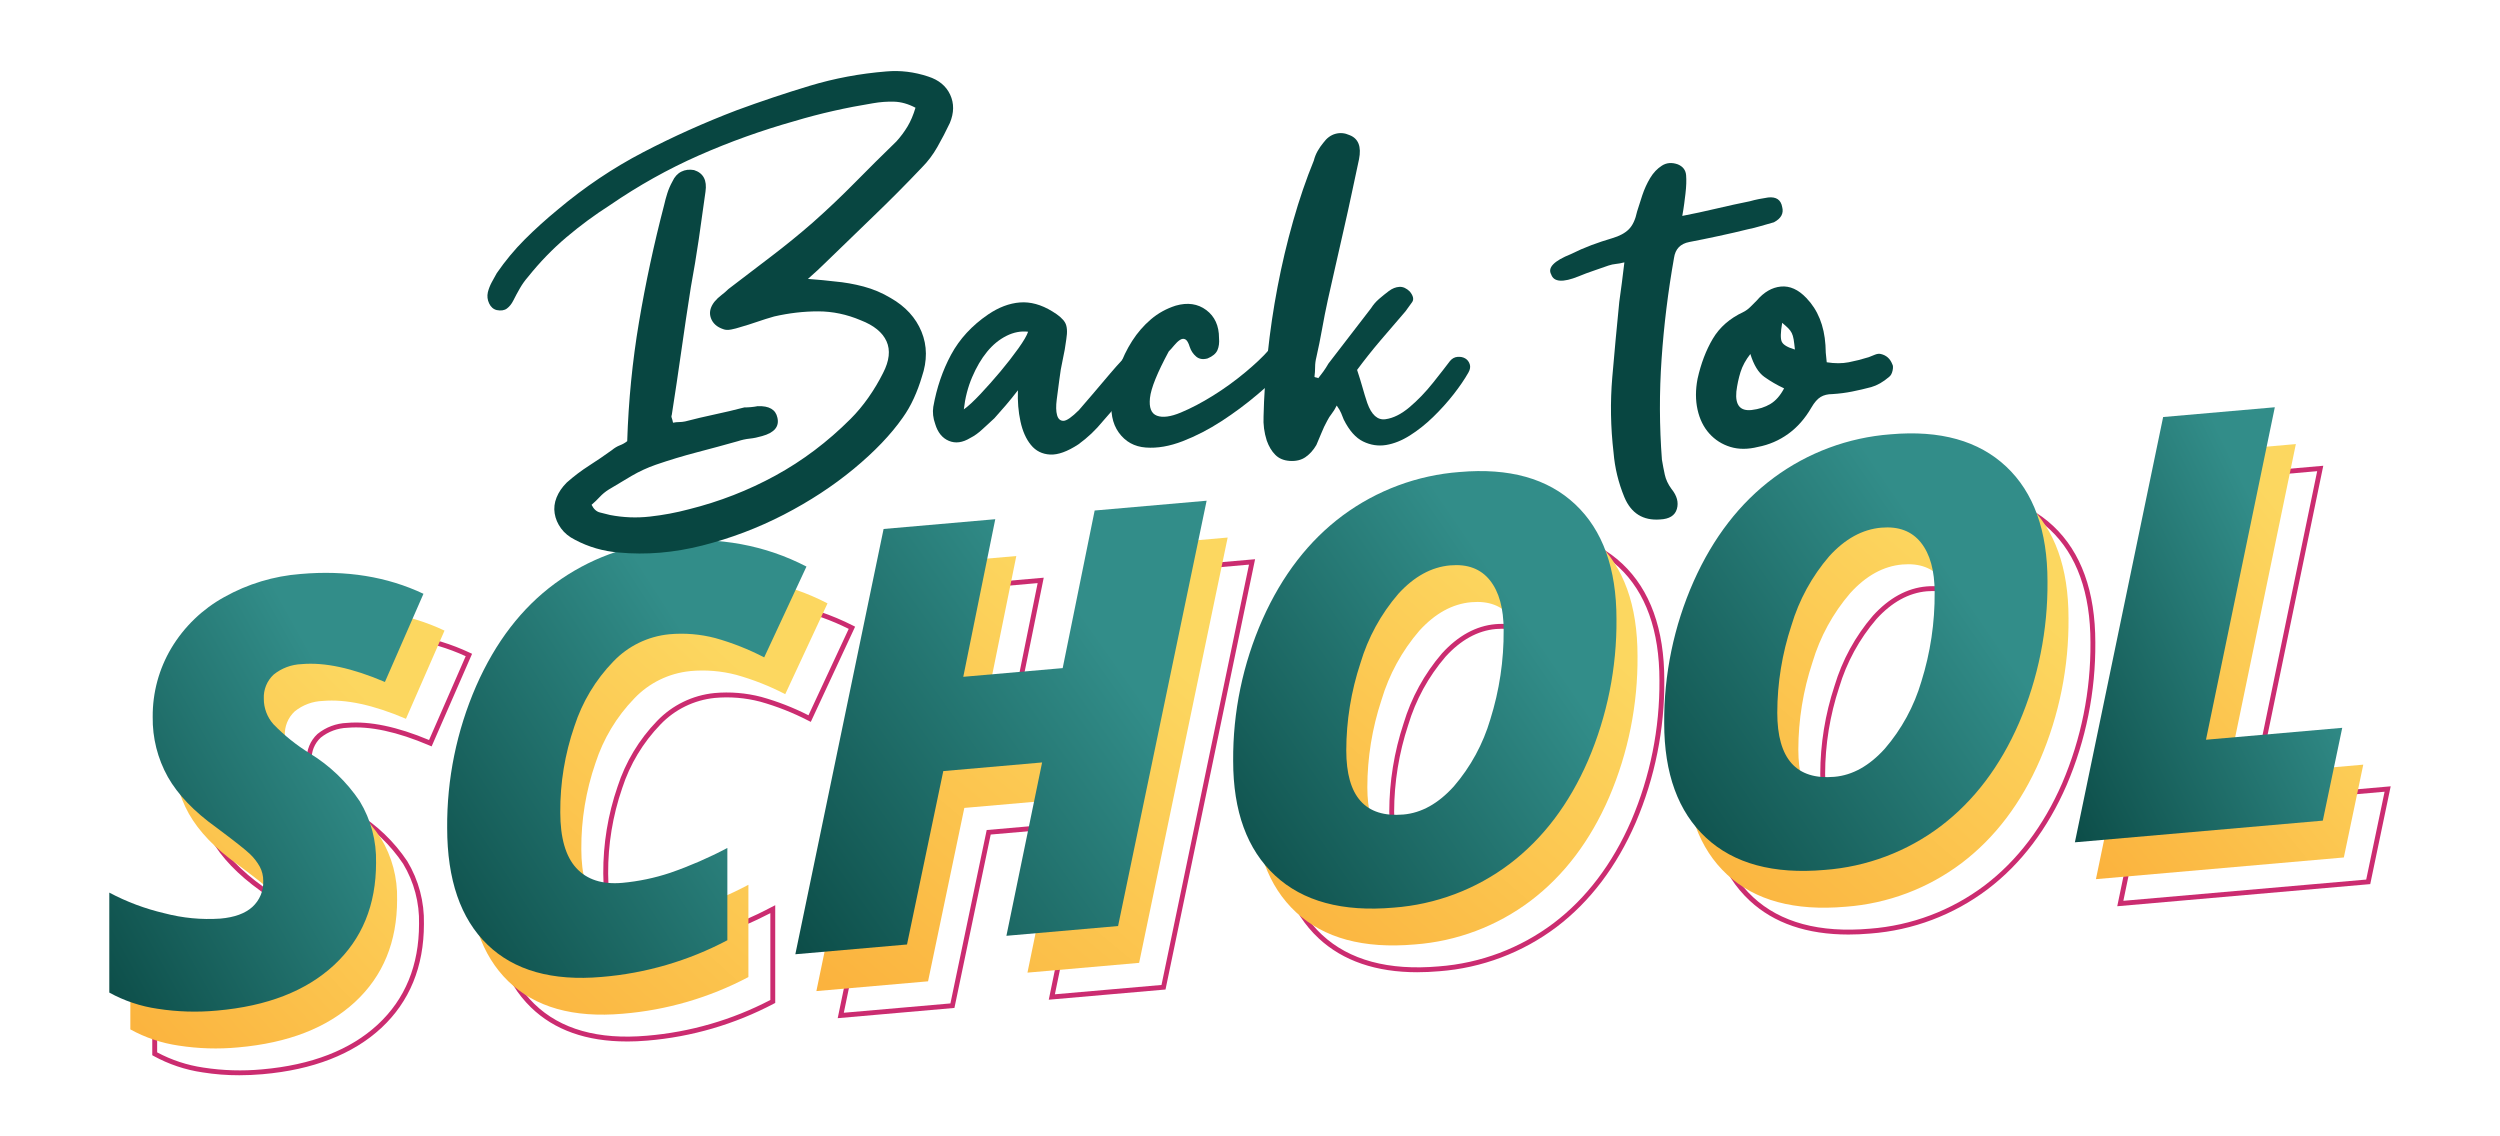
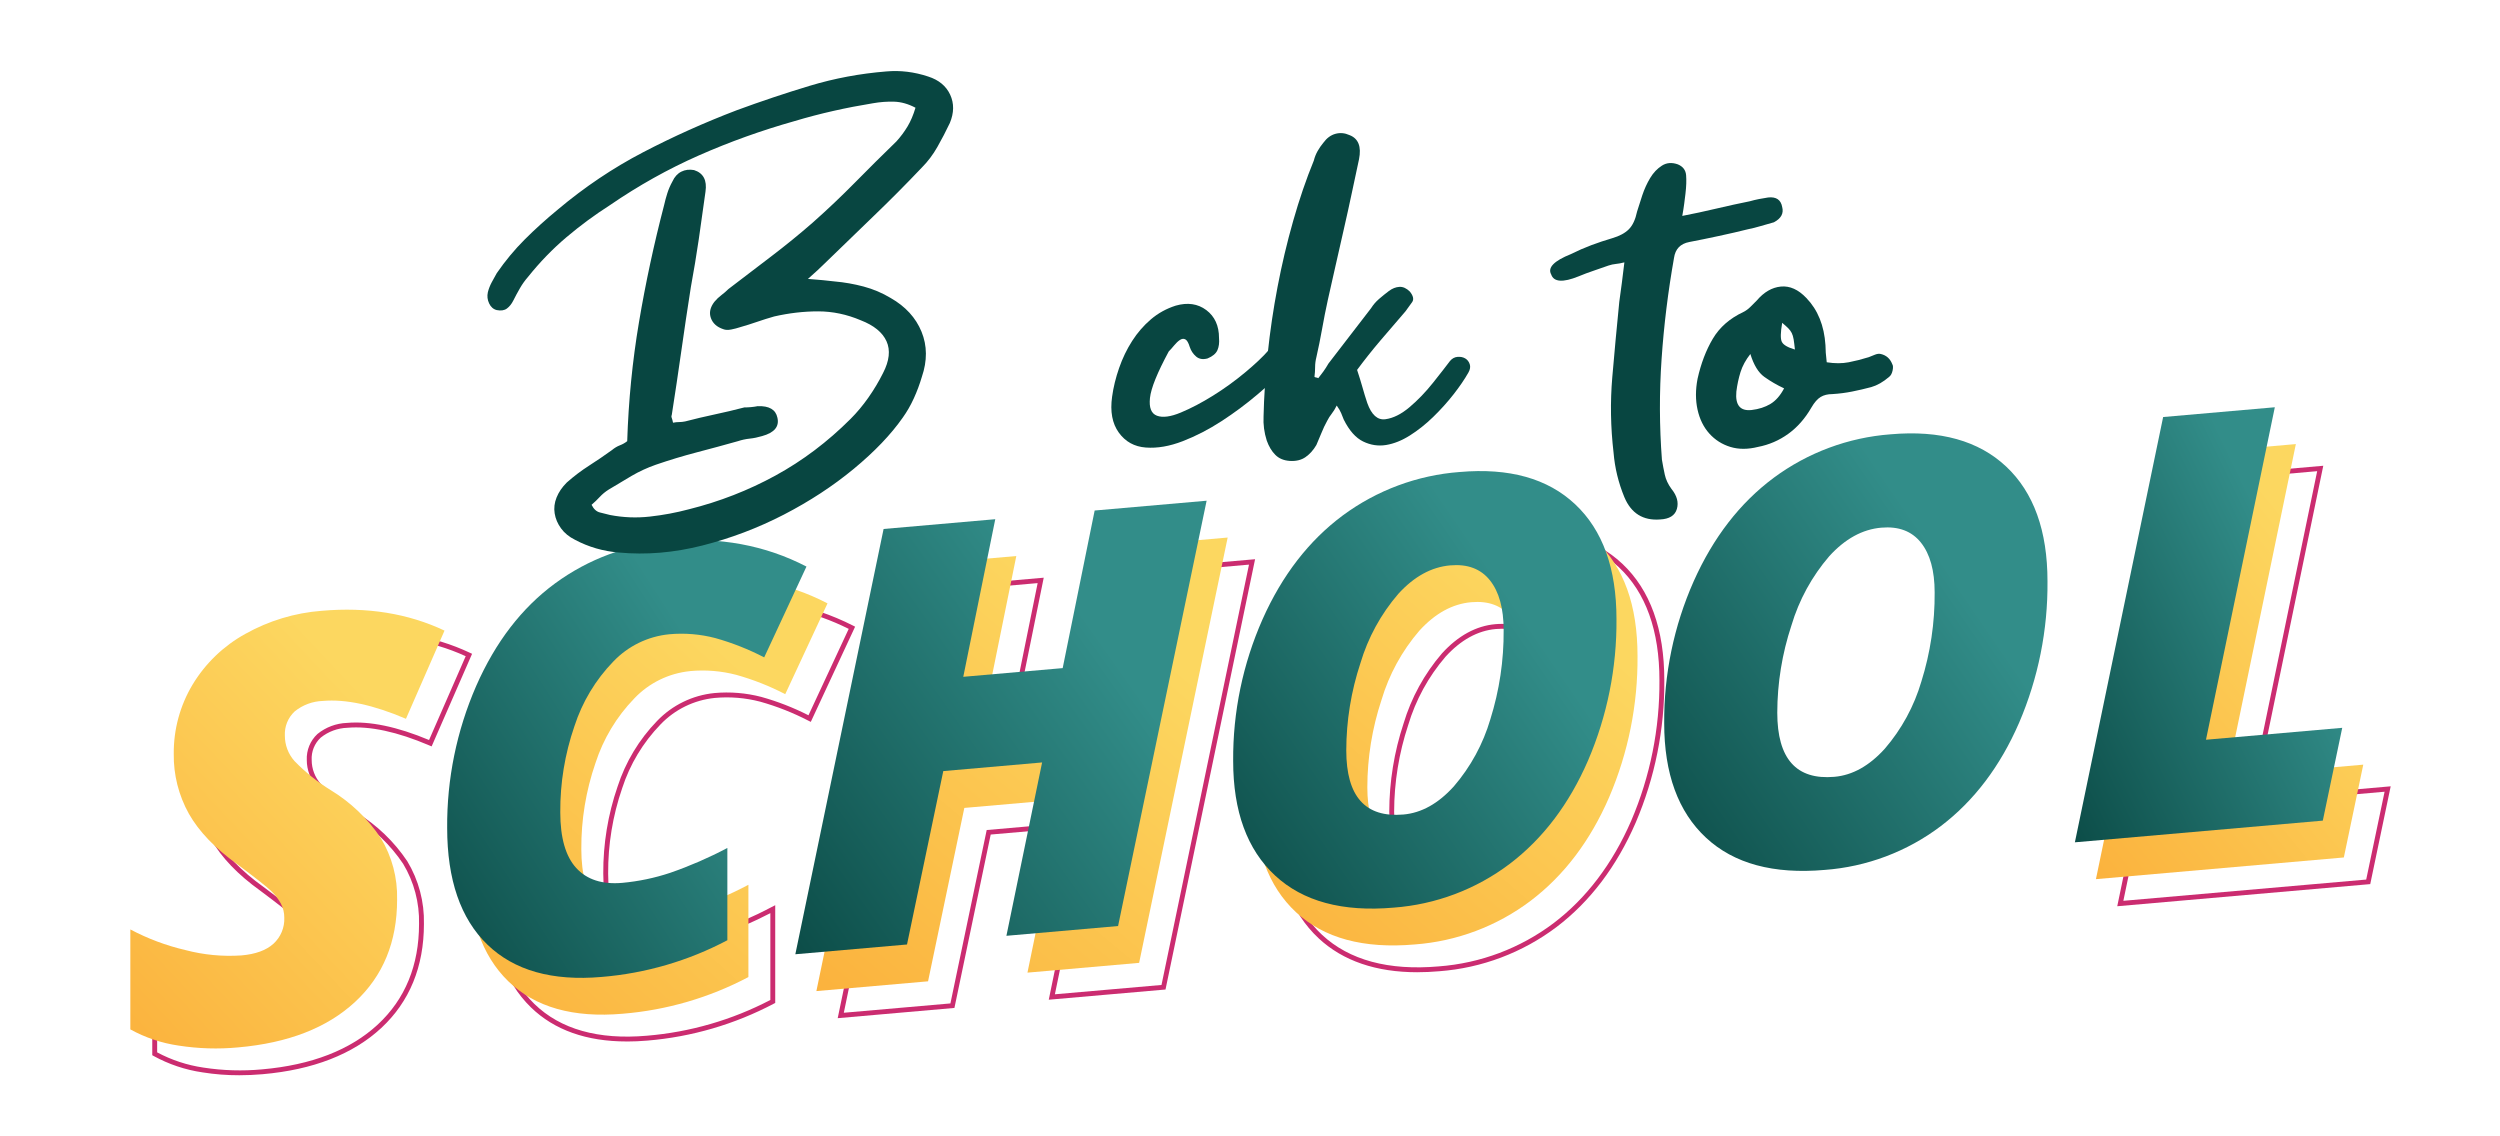
<svg xmlns="http://www.w3.org/2000/svg" xmlns:xlink="http://www.w3.org/1999/xlink" version="1.1" id="Ebene_1" x="0px" y="0px" viewBox="0 0 550 250" enable-background="new 0 0 550 250" xml:space="preserve">
  <g>
    <defs>
      <rect id="SVGID_1_" y="0" width="550" height="250" />
    </defs>
    <clipPath id="SVGID_00000023280477088941594990000003013894237978768550_">
      <use xlink:href="#SVGID_1_" overflow="visible" />
    </clipPath>
    <g id="eDe22_BTS_Headline_Desktop_550x250_67006_v1" clip-path="url(#SVGID_00000023280477088941594990000003013894237978768550_)">
      <g id="Gruppe_80515" transform="translate(24.046 89.597)">
        <g>
          <defs>
            <rect id="SVGID_00000088854553084341647340000012242794592421787547_" x="0" y="0" width="501.907" height="146.956" />
          </defs>
          <clipPath id="SVGID_00000034076783729789762370000006908511186985166977_">
            <use xlink:href="#SVGID_00000088854553084341647340000012242794592421787547_" overflow="visible" />
          </clipPath>
          <g id="Gruppe_80087" clip-path="url(#SVGID_00000034076783729789762370000006908511186985166977_)">
            <path id="Pfad_160690" fill="#CB2C70" d="M28.597,146.957c-2.703,0.007-5.403-0.203-8.072-0.629       c-3.79-0.55-7.45-1.778-10.804-3.626l-0.269-0.154v-23.2l0.792,0.43c3.78,2.002,7.801,3.51,11.966,4.485       c3.968,1.046,8.079,1.441,12.173,1.168c2.966-0.26,5.229-1.076,6.725-2.427c1.496-1.362,2.307-3.319,2.211-5.34       c0.01-0.994-0.227-1.975-0.691-2.855c-0.543-0.976-1.23-1.865-2.039-2.636c-0.9-0.883-3.379-2.837-7.359-5.807       c-4.935-3.533-8.581-7.335-10.828-11.3c-2.294-4.119-3.466-8.769-3.4-13.483c-0.035-5.429,1.414-10.765,4.191-15.431       c2.874-4.77,6.954-8.699,11.828-11.392c5.236-2.928,11.046-4.686,17.027-5.151c10.057-0.881,19.241,0.6,27.294,4.409       l0.471,0.223l-8.9,20.368l-0.492-0.207c-7.048-3.01-13.114-4.32-18.027-3.889c-2.142,0.067-4.204,0.827-5.877,2.166       c-1.367,1.269-2.097,3.081-1.99,4.943c0.003,1.922,0.706,3.777,1.977,5.219c2.361,2.429,5.015,4.556,7.9,6.331       c4.447,2.718,8.253,6.369,11.153,10.7c2.506,4.159,3.777,8.946,3.663,13.8c0,9.412-3.166,17.12-9.409,22.911       c-6.22,5.758-14.99,9.175-26.083,10.146C31.989,146.881,30.279,146.957,28.597,146.957 M10.528,141.922       c3.17,1.695,6.611,2.828,10.168,3.347c4.28,0.664,8.626,0.795,12.938,0.391c10.845-0.95,19.406-4.271,25.444-9.873       c6.016-5.58,9.065-13.024,9.065-22.125c0.112-4.651-1.102-9.239-3.5-13.226c-2.82-4.199-6.516-7.738-10.834-10.372       c-2.972-1.83-5.703-4.024-8.129-6.533c-1.438-1.634-2.231-3.736-2.232-5.913c-0.101-2.165,0.757-4.265,2.345-5.74       c1.844-1.497,4.126-2.352,6.5-2.436c4.975-0.438,11.047,0.831,18.052,3.764l8.061-18.439c-7.766-3.561-16.6-4.936-26.271-4.091       c-5.827,0.453-11.486,2.164-16.587,5.016c-4.708,2.601-8.649,6.395-11.428,11c-2.678,4.501-4.075,9.647-4.04,14.884       c-0.066,4.529,1.059,8.995,3.261,12.953c2.169,3.824,5.712,7.511,10.528,10.959c4.085,3.047,6.528,4.977,7.478,5.907       c0.887,0.849,1.64,1.826,2.234,2.9c0.547,1.035,0.829,2.189,0.818,3.36c0.09,2.323-0.849,4.568-2.565,6.136       c-1.672,1.512-4.146,2.42-7.35,2.7c-4.212,0.285-8.441-0.117-12.524-1.189c-3.961-0.934-7.798-2.332-11.432-4.164V141.922z" />
            <path id="Pfad_160691" fill="#CB2C70" d="M113.845,139.527c-8.864,0-15.936-2.509-21.065-7.483       c-5.966-5.783-8.991-14.543-8.991-26.035c-0.073-10.812,2.115-21.52,6.424-31.437c4.269-9.712,10.162-17.377,17.515-22.783       c7.42-5.431,16.207-8.687,25.374-9.4c10.505-1.097,21.103,0.863,30.52,5.647l0.456,0.237l-9.75,20.945l-0.494-0.249       c-3.395-1.759-6.96-3.166-10.641-4.2c-3.259-0.851-6.641-1.129-9.995-0.821c-4.54,0.462-8.767,2.525-11.924,5.821       c-3.853,3.978-6.743,8.786-8.447,14.055c-2.076,6.034-3.118,12.375-3.08,18.756c0,5.45,1.136,9.452,3.378,11.9       c2.216,2.418,5.469,3.46,9.674,3.091c3.551-0.326,7.052-1.06,10.435-2.187c4.295-1.492,8.47-3.31,12.488-5.438l0.781-0.4v21.5       l-0.285,0.151c-8.641,4.561-18.115,7.328-27.852,8.135c-1.555,0.133-3.061,0.2-4.52,0.2 M138.706,43.22       c-1.811,0-3.648,0.081-5.511,0.244c-8.971,0.697-17.57,3.881-24.832,9.195c-7.2,5.293-12.976,12.813-17.169,22.351       c-4.248,9.781-6.404,20.342-6.332,31.005c0,11.19,2.916,19.691,8.665,25.265s14.066,7.912,24.746,6.98       c9.486-0.787,18.719-3.46,27.158-7.863v-19.1c-3.824,1.989-7.789,3.693-11.863,5.1c-3.461,1.153-7.044,1.903-10.677,2.236       c-4.551,0.4-8.106-0.758-10.558-3.434c-2.428-2.648-3.66-6.895-3.66-12.621c-0.038-6.502,1.024-12.963,3.141-19.111       c1.758-5.425,4.737-10.374,8.708-14.467c3.332-3.473,7.793-5.644,12.582-6.125c3.478-0.318,6.984-0.03,10.363,0.853       c3.576,1,7.044,2.352,10.354,4.036l8.849-19.011c-7.435-3.719-15.649-5.618-23.962-5.539" />
            <path id="Pfad_160692" fill="#CB2C70" d="M160.249,134.402l0.146-0.706l19.5-93.953l25.68-2.247l-7.038,34.672l20.746-1.815       l7.042-34.668l25.749-2.254l-19.707,94.666l-25.684,2.243l7.854-38.137l-20.627,1.8l-7.981,38.148L160.249,134.402z        M180.783,40.741l-19.189,92.467l23.453-2.051l7.981-38.148l22.855-2l-7.854,38.137l23.455-2.052l19.25-92.473l-23.514,2.057       l-7.037,34.673l-22.98,2.011l7.033-34.677L180.783,40.741z" />
            <path id="Pfad_160693" fill="#CB2C70" d="M287.796,124.297c-9.1,0-16.392-2.493-21.709-7.437       c-6.222-5.783-9.376-14.4-9.376-25.6c-0.069-10.806,2.153-21.504,6.517-31.39c4.331-9.716,10.318-17.462,17.794-23.023       c7.586-5.604,16.596-8.957,26-9.675c11-0.961,19.69,1.477,25.831,7.25s9.249,14.4,9.249,25.641       c0.08,10.766-2.065,21.432-6.3,31.33c-4.186,9.643-10.046,17.368-17.415,22.96c-7.489,5.642-16.439,9.017-25.789,9.722       c-1.655,0.145-3.259,0.218-4.81,0.217 M307.112,28.239c-9.207,0.701-18.03,3.983-25.457,9.468       c-7.327,5.45-13.2,13.054-17.455,22.6c-4.302,9.747-6.492,20.294-6.425,30.948c0,10.895,3.04,19.244,9.034,24.815       s14.634,7.906,25.7,6.937c9.148-0.689,17.906-3.989,25.234-9.508c7.221-5.48,12.968-13.061,17.08-22.533       c4.175-9.763,6.288-20.282,6.208-30.9c0-10.936-3-19.3-8.91-24.86s-14.323-7.9-25-6.964 M293.074,103.67       c-2.754,0.141-5.458-0.778-7.555-2.569c-2.606-2.389-3.928-6.476-3.928-12.147c0.016-6.576,1.075-13.108,3.137-19.352       c1.699-5.679,4.575-10.937,8.44-15.432c3.553-3.908,7.518-6.078,11.786-6.452c3.98-0.347,7.079,0.825,9.2,3.489       c2.079,2.612,3.133,6.409,3.133,11.286c0.048,6.704-0.947,13.375-2.948,19.773c-1.626,5.513-4.406,10.618-8.155,14.975       c-3.492,3.861-7.341,6-11.442,6.36c-0.573,0.051-1.129,0.076-1.668,0.076 M306.321,48.73c-0.411,0-0.836,0.019-1.274,0.057       c-3.989,0.35-7.719,2.4-11.086,6.106c-3.763,4.384-6.562,9.512-8.213,15.049c-2.027,6.137-3.068,12.556-3.084,19.019       c0,5.358,1.2,9.179,3.58,11.356c1.951,1.788,4.782,2.531,8.4,2.217c3.821-0.335,7.435-2.357,10.739-6.011       c3.647-4.244,6.35-9.215,7.93-14.583c1.968-6.292,2.947-12.852,2.9-19.445c0-4.628-0.975-8.2-2.9-10.618       c-1.687-2.116-4.292-3.288-6.994-3.146" />
-             <path id="Pfad_160694" fill="#CB2C70" d="M382.614,116.001c-9.105,0-16.393-2.493-21.71-7.436       c-6.222-5.783-9.376-14.4-9.376-25.6c-0.067-10.804,2.154-21.501,6.518-31.385c4.331-9.715,10.318-17.462,17.794-23.023       c7.586-5.604,16.596-8.957,26-9.675l0.047,0.534l-0.047-0.534c11-0.961,19.689,1.477,25.831,7.25s9.254,14.396,9.254,25.639       c0.08,10.766-2.065,21.432-6.3,31.33c-4.187,9.642-10.045,17.368-17.415,22.961c-7.489,5.642-16.439,9.016-25.789,9.722       c-1.655,0.145-3.259,0.218-4.81,0.217 M406.374,19.746c-1.432,0-2.911,0.067-4.436,0.2c-9.207,0.701-18.03,3.983-25.458,9.468       c-7.327,5.45-13.2,13.055-17.455,22.6c-4.302,9.747-6.492,20.295-6.425,30.949c0,10.895,3.04,19.244,9.034,24.815       s14.633,7.9,25.7,6.937c9.148-0.689,17.906-3.989,25.234-9.508c7.221-5.48,12.968-13.062,17.08-22.534       c4.174-9.763,6.287-20.283,6.207-30.9c0-10.936-3-19.3-8.91-24.86C421.876,22.146,414.971,19.746,406.374,19.746        M387.892,95.375c-2.754,0.141-5.457-0.778-7.554-2.569c-2.606-2.389-3.928-6.475-3.928-12.147       c0.016-6.576,1.075-13.108,3.137-19.352c1.699-5.681,4.574-10.941,8.439-15.437c3.554-3.908,7.519-6.078,11.786-6.451       c3.984-0.346,7.08,0.826,9.2,3.488c2.079,2.612,3.133,6.409,3.133,11.286c0.048,6.704-0.947,13.375-2.948,19.773       c-1.626,5.513-4.406,10.617-8.155,14.974c-3.492,3.862-7.342,6-11.442,6.36C388.987,95.351,388.431,95.376,387.892,95.375        M401.139,40.429c-0.412,0-0.837,0.019-1.275,0.057c-3.989,0.35-7.719,2.4-11.086,6.105c-3.763,4.387-6.561,9.516-8.212,15.055       c-2.027,6.137-3.068,12.556-3.084,19.019c0,5.359,1.2,9.179,3.58,11.356c1.951,1.788,4.783,2.533,8.4,2.217       c3.821-0.334,7.435-2.357,10.739-6.011c3.647-4.244,6.35-9.214,7.93-14.582c1.968-6.293,2.947-12.853,2.9-19.446       c0-4.628-0.975-8.2-2.9-10.618c-1.686-2.116-4.291-3.288-6.993-3.146" />
            <path id="Pfad_160695" fill="#CB2C70" d="M441.749,109.775l0.146-0.706l19.5-93.954l25.681-2.245l-15.143,73.144l29.973-2.622       l-4.5,21.515L441.749,109.775z M462.283,16.114l-19.189,92.467l53.426-4.675l4.043-19.322l-29.97,2.623l15.14-73.145       L462.283,16.114z" />
            <linearGradient id="Pfad_160696_00000017509171189902542550000012293322819525725075_" gradientUnits="userSpaceOnUse" x1="-44.991" y1="453.047" x2="-45.696" y2="452.118" gradientTransform="matrix(69.118 0 0 -96.532 3165.237 43795.641)">
              <stop offset="0" style="stop-color:#FCD760" />
              <stop offset="1" style="stop-color:#FBB03B" />
            </linearGradient>
            <path id="Pfad_160696" fill="url(#Pfad_160696_00000017509171189902542550000012293322819525725075_)" d="M63.318,108.3       c0,9.3-3.079,16.806-9.238,22.518c-6.159,5.712-14.746,9.05-25.761,10.014c-4.356,0.41-8.747,0.275-13.07-0.4       c-3.726-0.537-7.323-1.745-10.619-3.564v-21.99c3.819,2.027,7.885,3.551,12.095,4.535c4.024,1.063,8.194,1.462,12.347,1.182       c3.1-0.271,5.446-1.126,7.038-2.564c1.604-1.466,2.479-3.566,2.388-5.738c0.012-1.082-0.248-2.15-0.754-3.107       c-0.568-1.025-1.288-1.957-2.136-2.766c-0.922-0.903-3.393-2.854-7.414-5.855c-4.901-3.508-8.461-7.218-10.682-11.13       c-2.253-4.037-3.402-8.596-3.331-13.218c-0.042-5.334,1.381-10.576,4.114-15.157c2.82-4.693,6.83-8.557,11.625-11.2       c5.168-2.895,10.904-4.63,16.81-5.082c10.011-0.876,19.017,0.577,27.018,4.36l-8.483,19.4       c-7.163-3.059-13.258-4.369-18.285-3.93c-2.258,0.072-4.432,0.88-6.189,2.3c-1.477,1.373-2.27,3.328-2.168,5.342       c-0.002,2.049,0.744,4.029,2.1,5.566c2.391,2.47,5.083,4.631,8.012,6.431c4.388,2.672,8.142,6.268,11,10.537       c2.458,4.07,3.701,8.757,3.582,13.51" />
            <linearGradient id="Pfad_160697_00000025428869842082505480000017710698180187871639_" gradientUnits="userSpaceOnUse" x1="-45.015" y1="453.028" x2="-45.72" y2="452.099" gradientTransform="matrix(79.046 0 0 -96.321 3696.726 43691.992)">
              <stop offset="0" style="stop-color:#FCD760" />
              <stop offset="1" style="stop-color:#FBB03B" />
            </linearGradient>
            <path id="Pfad_160697" fill="url(#Pfad_160697_00000025428869842082505480000017710698180187871639_)" d="M127.786,58.048       c-4.667,0.464-9.014,2.583-12.253,5.975c-3.916,4.031-6.851,8.911-8.577,14.259c-2.101,6.09-3.153,12.493-3.11,18.935       c0,5.614,1.173,9.7,3.518,12.259c2.345,2.559,5.717,3.646,10.116,3.262c3.593-0.329,7.135-1.072,10.557-2.215       c4.323-1.498,8.524-3.325,12.567-5.466v20.3c-8.575,4.532-17.98,7.276-27.647,8.066c-10.892,0.953-19.281-1.424-25.166-7.129       c-5.885-5.705-8.828-14.255-8.828-25.65c-0.083-10.739,2.09-21.375,6.378-31.221c4.251-9.672,10.032-17.194,17.343-22.567       c7.334-5.384,16.029-8.605,25.1-9.3c11.1-0.971,21.174,0.891,30.223,5.587l-9.3,19.978c-3.427-1.779-7.027-3.202-10.745-4.244       c-3.318-0.87-6.763-1.154-10.179-0.838" />
            <linearGradient id="Pfad_160698_00000098928694801903486220000012769472102665285043_" gradientUnits="userSpaceOnUse" x1="-45.062" y1="453.144" x2="-45.767" y2="452.215" gradientTransform="matrix(90.483 0 0 -99.779 4299.937 45261.113)">
              <stop offset="0" style="stop-color:#FCD760" />
              <stop offset="1" style="stop-color:#FBB03B" />
            </linearGradient>
            <path id="Pfad_160698" fill="url(#Pfad_160698_00000098928694801903486220000012769472102665285043_)" d="M226.562,122.232       l-24.568,2.15l7.854-38.137l-21.741,1.9l-7.981,38.148l-24.568,2.149l19.416-93.563l24.568-2.15l-7.036,34.678l21.867-1.913       l7.038-34.672l24.63-2.159L226.562,122.232z" />
            <linearGradient id="Pfad_160699_00000018927386320852090500000014567579639341466766_" gradientUnits="userSpaceOnUse" x1="-45.043" y1="453.034" x2="-45.748" y2="452.105" gradientTransform="matrix(84.33 0 0 -96.259 4112.927 43648.508)">
              <stop offset="0" style="stop-color:#FCD760" />
              <stop offset="1" style="stop-color:#FBB03B" />
            </linearGradient>
            <path id="Pfad_160699" fill="url(#Pfad_160699_00000018927386320852090500000014567579639341466766_)" d="M301.712,22.347       c10.892-0.953,19.364,1.416,25.417,7.107s9.079,14.108,9.08,25.25c0.09,10.693-2.039,21.289-6.253,31.117       c-4.169,9.6-9.918,17.182-17.248,22.747c-7.402,5.591-16.26,8.929-25.511,9.615c-11.267,0.986-19.969-1.373-26.108-7.078       c-6.139-5.705-9.207-14.107-9.205-25.208c-0.078-10.73,2.129-21.355,6.472-31.167c4.313-9.677,10.188-17.281,17.625-22.812       C283.483,26.363,292.403,23.044,301.712,22.347 M311.389,57.128c0-4.775-1.005-8.426-3.016-10.952s-4.922-3.622-8.734-3.289       c-4.147,0.363-7.959,2.456-11.436,6.279c-3.819,4.437-6.656,9.632-8.326,15.243c-2.049,6.189-3.099,12.665-3.11,19.185       c0,10.138,4.189,14.84,12.567,14.107c3.979-0.348,7.676-2.41,11.091-6.185c3.702-4.298,6.444-9.336,8.042-14.779       C310.456,70.393,311.442,63.777,311.389,57.128" />
            <linearGradient id="Pfad_160700_00000158726194035208484760000017426087947947829917_" gradientUnits="userSpaceOnUse" x1="-45.043" y1="453.034" x2="-45.748" y2="452.105" gradientTransform="matrix(84.332 0 0 -96.255 4207.839 43638.387)">
              <stop offset="0" style="stop-color:#FCD760" />
              <stop offset="1" style="stop-color:#FBB03B" />
            </linearGradient>
-             <path id="Pfad_160700" fill="url(#Pfad_160700_00000158726194035208484760000017426087947947829917_)" d="M396.53,14.052       c10.891-0.953,19.364,1.416,25.417,7.107s9.08,14.108,9.08,25.25c0.09,10.692-2.039,21.287-6.252,31.114       c-4.169,9.6-9.918,17.182-17.248,22.747c-7.402,5.591-16.26,8.929-25.511,9.614c-11.267,0.986-19.969-1.373-26.108-7.078       c-6.139-5.705-9.208-14.106-9.208-25.205c-0.077-10.73,2.129-21.354,6.472-31.167c4.316-9.674,10.192-17.278,17.628-22.811       c7.502-5.555,16.423-8.873,25.731-9.571 M406.208,48.833c0-4.775-1.005-8.426-3.016-10.952       c-2.011-2.526-4.922-3.622-8.734-3.288c-4.147,0.363-7.959,2.455-11.436,6.278c-3.819,4.437-6.656,9.632-8.326,15.243       c-2.049,6.189-3.099,12.665-3.11,19.185c0,10.138,4.189,14.84,12.567,14.107c3.979-0.347,7.676-2.409,11.091-6.185       c3.702-4.297,6.444-9.336,8.042-14.778c1.989-6.344,2.975-12.96,2.922-19.609" />
            <linearGradient id="Pfad_160701_00000105411351537571562510000015135263365498382487_" gradientUnits="userSpaceOnUse" x1="-44.856" y1="452.961" x2="-45.561" y2="452.032" gradientTransform="matrix(58.814 0 0 -95.714 3123.21 43385.73)">
              <stop offset="0" style="stop-color:#FCD760" />
              <stop offset="1" style="stop-color:#FBB03B" />
            </linearGradient>
            <path id="Pfad_160701" fill="url(#Pfad_160701_00000105411351537571562510000015135263365498382487_)" d="M437.059,103.815       l19.416-93.564l24.568-2.15l-15.142,73.147l29.972-2.622L491.6,99.044L437.059,103.815z" />
            <linearGradient id="Pfad_160702_00000010282833605718605780000010359567671560103558_" gradientUnits="userSpaceOnUse" x1="-44.988" y1="452.919" x2="-45.869" y2="452.231" gradientTransform="matrix(69.118 0 0 -96.531 3160.607 43786.641)">
              <stop offset="0" style="stop-color:#328D89" />
              <stop offset="1" style="stop-color:#084641" />
            </linearGradient>
-             <path id="Pfad_160702" fill="url(#Pfad_160702_00000010282833605718605780000010359567671560103558_)" d="M58.688,100.198       c0,9.3-3.079,16.806-9.237,22.518s-14.745,9.05-25.762,10.014c-4.356,0.41-8.747,0.275-13.07-0.4       c-3.725-0.536-7.323-1.742-10.619-3.56v-21.992c3.819,2.027,7.885,3.551,12.095,4.535c4.024,1.063,8.194,1.462,12.347,1.182       c3.1-0.271,5.446-1.126,7.038-2.564c1.604-1.466,2.479-3.566,2.388-5.738c0.012-1.082-0.248-2.15-0.754-3.107       c-0.568-1.025-1.288-1.957-2.136-2.766c-0.922-0.903-3.393-2.854-7.414-5.855c-4.901-3.508-8.461-7.218-10.682-11.13       c-2.254-4.037-3.403-8.596-3.332-13.219c-0.041-5.334,1.382-10.577,4.116-15.158c2.82-4.693,6.83-8.557,11.625-11.2       c5.167-2.894,10.903-4.628,16.809-5.08c10.011-0.876,19.017,0.577,27.018,4.36l-8.483,19.4       c-7.163-3.059-13.258-4.369-18.285-3.93c-2.258,0.072-4.432,0.88-6.189,2.3c-1.477,1.373-2.27,3.328-2.168,5.342       c-0.002,2.049,0.744,4.029,2.1,5.566c2.391,2.47,5.083,4.631,8.012,6.431c4.388,2.672,8.142,6.268,11,10.537       c2.458,4.07,3.701,8.757,3.582,13.51" />
            <linearGradient id="Pfad_160703_00000060025070025972399070000005307677466989000881_" gradientUnits="userSpaceOnUse" x1="-45.008" y1="452.887" x2="-45.889" y2="452.2" gradientTransform="matrix(79.046 0 0 -96.321 3692.095 43683.895)">
              <stop offset="0" style="stop-color:#328D89" />
              <stop offset="1" style="stop-color:#084641" />
            </linearGradient>
            <path id="Pfad_160703" fill="url(#Pfad_160703_00000060025070025972399070000005307677466989000881_)" d="M123.156,49.945       c-4.667,0.463-9.014,2.582-12.254,5.973c-3.916,4.031-6.851,8.911-8.577,14.259c-2.101,6.09-3.153,12.493-3.11,18.935       c0,5.614,1.173,9.7,3.518,12.259c2.345,2.559,5.717,3.646,10.116,3.262c3.592-0.328,7.135-1.07,10.557-2.212       c4.323-1.498,8.524-3.325,12.567-5.466v20.3c-8.574,4.535-17.98,7.282-27.647,8.074c-10.892,0.953-19.281-1.424-25.166-7.129       c-5.885-5.705-8.828-14.255-8.828-25.65c-0.083-10.739,2.09-21.375,6.378-31.221c4.251-9.672,10.032-17.194,17.343-22.567       c7.334-5.384,16.029-8.605,25.1-9.3c11.1-0.971,21.174,0.891,30.223,5.587l-9.3,19.978c-3.427-1.779-7.027-3.202-10.745-4.244       c-3.318-0.87-6.763-1.154-10.179-0.838" />
            <linearGradient id="Pfad_160704_00000000180513460695073520000003278522655022180541_" gradientUnits="userSpaceOnUse" x1="-45.06" y1="453.016" x2="-45.941" y2="452.328" gradientTransform="matrix(90.483 0 0 -99.778 4295.307 45252.559)">
              <stop offset="0" style="stop-color:#328D89" />
              <stop offset="1" style="stop-color:#084641" />
            </linearGradient>
            <path id="Pfad_160704" fill="url(#Pfad_160704_00000000180513460695073520000003278522655022180541_)" d="M221.932,114.129       l-24.568,2.15l7.854-38.137l-21.741,1.9l-7.981,38.148l-24.568,2.149l19.417-93.561l24.568-2.15l-7.038,34.673l21.87-1.913       l7.035-34.672l24.631-2.155L221.932,114.129z" />
            <linearGradient id="Pfad_160705_00000150062904812942590320000003798410994539371190_" gradientUnits="userSpaceOnUse" x1="-45.041" y1="452.906" x2="-45.922" y2="452.218" gradientTransform="matrix(84.333 0 0 -96.259 4108.431 43640.406)">
              <stop offset="0" style="stop-color:#328D89" />
              <stop offset="1" style="stop-color:#084641" />
            </linearGradient>
            <path id="Pfad_160705" fill="url(#Pfad_160705_00000150062904812942590320000003798410994539371190_)" d="M297.082,14.245       c10.891-0.953,19.364,1.416,25.417,7.107s9.08,14.108,9.08,25.25c0.089,10.693-2.041,21.289-6.256,31.117       c-4.169,9.6-9.918,17.182-17.248,22.747c-7.402,5.591-16.26,8.929-25.511,9.615c-11.267,0.986-19.969-1.373-26.108-7.078       c-6.139-5.705-9.207-14.107-9.205-25.208c-0.078-10.731,2.128-21.355,6.472-31.168c4.313-9.677,10.188-17.281,17.625-22.812       c7.501-5.555,16.422-8.874,25.731-9.571 M306.756,49.025c0-4.775-1.005-8.426-3.016-10.952       c-2.011-2.526-4.922-3.622-8.734-3.289c-4.147,0.363-7.959,2.456-11.436,6.279c-3.819,4.437-6.656,9.632-8.326,15.243       c-2.049,6.189-3.099,12.665-3.11,19.185c0,10.138,4.189,14.84,12.567,14.107c3.979-0.348,7.676-2.41,11.091-6.185       c3.702-4.298,6.444-9.336,8.042-14.779C305.823,62.29,306.809,55.674,306.756,49.025" />
            <linearGradient id="Pfad_160706_00000123406689547202045920000005659470555662435211_" gradientUnits="userSpaceOnUse" x1="-45.041" y1="452.906" x2="-45.922" y2="452.218" gradientTransform="matrix(84.329 0 0 -96.258 4203.08 43631.652)">
              <stop offset="0" style="stop-color:#328D89" />
              <stop offset="1" style="stop-color:#084641" />
            </linearGradient>
            <path id="Pfad_160706" fill="url(#Pfad_160706_00000123406689547202045920000005659470555662435211_)" d="M391.905,5.949       c10.891-0.953,19.364,1.416,25.417,7.107s9.08,14.108,9.08,25.25c0.091,10.693-2.038,21.289-6.252,31.117       c-4.169,9.6-9.918,17.182-17.248,22.747c-7.402,5.591-16.26,8.929-25.511,9.614c-11.267,0.986-19.969-1.373-26.108-7.078       c-6.139-5.705-9.207-14.107-9.205-25.208c-0.079-10.73,2.125-21.354,6.466-31.167c4.314-9.677,10.189-17.281,17.625-22.812       C373.672,9.963,382.595,6.645,391.905,5.949 M401.577,40.731c0-4.775-1.005-8.426-3.016-10.952       c-2.011-2.526-4.922-3.622-8.734-3.288c-4.147,0.363-7.959,2.456-11.436,6.278c-3.819,4.437-6.656,9.632-8.326,15.243       c-2.049,6.189-3.099,12.665-3.11,19.185c0,10.138,4.189,14.84,12.567,14.107c3.979-0.347,7.676-2.409,11.091-6.186       c3.702-4.297,6.444-9.336,8.042-14.778C400.644,53.996,401.63,47.38,401.577,40.731" />
            <linearGradient id="Pfad_160707_00000156577391607528235920000004717619313066679977_" gradientUnits="userSpaceOnUse" x1="-44.887" y1="452.836" x2="-45.768" y2="452.148" gradientTransform="matrix(58.817 0 0 -95.713 3118.717 43377.172)">
              <stop offset="0" style="stop-color:#328D89" />
              <stop offset="1" style="stop-color:#084641" />
            </linearGradient>
            <path id="Pfad_160707" fill="url(#Pfad_160707_00000156577391607528235920000004717619313066679977_)" d="M432.429,95.713       l19.417-93.564L476.414,0l-15.143,73.145l29.975-2.622l-4.273,20.418L432.429,95.713z" />
          </g>
        </g>
      </g>
      <g enable-background="new    ">
        <path fill="#084641" d="M201.406,23.7c-1.588-0.84-3.15-1.282-4.69-1.33c-1.54-0.046-3.104,0.07-4.69,0.35     c-2.894,0.469-5.788,1.028-8.68,1.681c-2.894,0.653-5.74,1.399-8.54,2.239c-7.28,2.055-14.304,4.574-21.07,7.561     c-6.768,2.988-13.278,6.628-19.53,10.92c-3.36,2.148-6.558,4.504-9.59,7.07c-3.034,2.567-5.858,5.483-8.47,8.75     c-0.654,0.748-1.238,1.563-1.75,2.449c-0.514,0.889-1.004,1.799-1.47,2.73c-0.374,0.748-0.84,1.33-1.4,1.75     s-1.308,0.538-2.24,0.35c-0.749-0.186-1.309-0.676-1.68-1.47c-0.374-0.792-0.468-1.61-0.28-2.45     c0.186-0.746,0.466-1.47,0.84-2.17c0.372-0.7,0.746-1.376,1.12-2.03c1.866-2.705,3.92-5.18,6.16-7.42     c2.24-2.239,4.666-4.432,7.28-6.58c5.88-4.945,12.132-9.146,18.76-12.6c6.626-3.452,13.486-6.532,20.58-9.24     c5.32-1.96,10.686-3.756,16.1-5.39c5.412-1.632,11.012-2.682,16.8-3.15c3.08-0.279,6.16,0.095,9.24,1.12     c2.332,0.748,3.942,2.078,4.83,3.99c0.886,1.914,0.862,3.99-0.07,6.229c-0.84,1.774-1.75,3.524-2.73,5.25     c-0.98,1.729-2.124,3.244-3.43,4.551c-3.454,3.64-6.978,7.188-10.57,10.64c-3.594,3.454-7.21,6.954-10.85,10.5     c-0.468,0.468-0.98,0.958-1.54,1.47c-0.56,0.515-1.26,1.145-2.1,1.891c1.306,0.094,2.402,0.188,3.29,0.279     c0.886,0.095,1.75,0.188,2.59,0.28c2.146,0.188,4.27,0.561,6.37,1.12c2.1,0.56,4.082,1.4,5.95,2.52     c3.266,1.868,5.53,4.341,6.79,7.421c1.26,3.079,1.282,6.394,0.07,9.939c-0.468,1.588-1.05,3.15-1.75,4.69     c-0.7,1.54-1.518,2.964-2.45,4.27c-2.614,3.734-6.208,7.49-10.78,11.271c-4.574,3.779-9.708,7.14-15.4,10.08     c-5.694,2.939-11.668,5.203-17.92,6.789c-6.254,1.586-12.368,2.101-18.34,1.54c-3.454-0.279-6.674-1.212-9.66-2.8     c-1.308-0.651-2.334-1.491-3.08-2.52c-0.748-1.026-1.214-2.122-1.4-3.29c-0.188-1.166-0.048-2.332,0.42-3.5     c0.466-1.166,1.212-2.262,2.24-3.29c1.586-1.4,3.22-2.636,4.9-3.71c1.68-1.072,3.36-2.216,5.04-3.431     c0.56-0.466,1.142-0.815,1.75-1.05c0.606-0.231,1.142-0.536,1.61-0.91c0.28-8.865,1.142-17.592,2.59-26.18     c1.446-8.586,3.29-17.172,5.53-25.76c0.186-0.84,0.42-1.702,0.7-2.59c0.28-0.886,0.652-1.75,1.12-2.59     c0.466-1.026,1.12-1.75,1.96-2.171c0.84-0.42,1.772-0.535,2.8-0.35c2.052,0.654,2.892,2.24,2.52,4.76     c-0.468,3.454-0.958,6.931-1.47,10.431c-0.514,3.5-1.098,7.023-1.75,10.569c-0.748,4.761-1.448,9.45-2.1,14.07     c-0.654,4.62-1.354,9.31-2.1,14.07c-0.094,0.188-0.094,0.397,0,0.63c0.092,0.233,0.186,0.584,0.28,1.05     c0.466-0.092,0.91-0.14,1.33-0.14s0.862-0.046,1.33-0.141c2.146-0.56,4.316-1.071,6.51-1.54c2.192-0.466,4.362-0.979,6.51-1.54     c0.466,0,0.956-0.021,1.47-0.069c0.512-0.046,1.002-0.116,1.47-0.21c2.52-0.092,3.966,0.748,4.34,2.52     c0.466,1.96-0.654,3.314-3.36,4.061c-0.934,0.279-1.844,0.468-2.73,0.56c-0.888,0.094-1.75,0.28-2.59,0.56     c-2.988,0.841-5.998,1.658-9.03,2.45c-3.034,0.794-6.044,1.704-9.03,2.73c-1.868,0.654-3.64,1.47-5.32,2.45     c-1.68,0.979-3.36,1.983-5.04,3.01c-0.748,0.468-1.4,1.004-1.96,1.609c-0.56,0.608-1.168,1.19-1.82,1.75     c0.466,0.935,1.072,1.494,1.82,1.681c0.746,0.188,1.492,0.374,2.24,0.56c2.892,0.561,5.81,0.679,8.75,0.351     c2.94-0.326,5.81-0.862,8.61-1.61c6.72-1.68,13.066-4.152,19.04-7.42c5.972-3.266,11.48-7.42,16.52-12.46     c1.4-1.4,2.706-2.962,3.92-4.69c1.212-1.726,2.286-3.521,3.22-5.39c1.4-2.706,1.656-5.04,0.77-7c-0.888-1.96-2.778-3.5-5.67-4.62     c-3.08-1.306-6.208-1.96-9.38-1.96c-3.174,0-6.394,0.374-9.66,1.12c-1.308,0.374-2.568,0.77-3.78,1.189     c-1.214,0.421-2.474,0.818-3.78,1.19c-0.56,0.188-1.19,0.35-1.89,0.49c-0.7,0.14-1.284,0.118-1.75-0.07     c-1.4-0.466-2.31-1.282-2.73-2.45c-0.42-1.166-0.164-2.355,0.77-3.569c0.466-0.561,0.98-1.051,1.54-1.471s1.072-0.861,1.54-1.33     c3.172-2.426,6.322-4.83,9.45-7.21c3.126-2.38,6.136-4.83,9.03-7.35c3.266-2.892,6.392-5.856,9.38-8.89     c2.986-3.032,6.02-6.042,9.1-9.03c0.932-1.026,1.75-2.122,2.45-3.29C200.356,26.664,200.938,25.288,201.406,23.7z" />
-         <path fill="#084641" d="M223.944,85.86c-0.934,1.214-1.82,2.31-2.66,3.29c-0.84,0.979-1.68,1.938-2.52,2.869     c-0.84,0.749-1.704,1.54-2.59,2.381c-0.888,0.84-1.798,1.494-2.73,1.96c-1.68,1.027-3.244,1.237-4.69,0.63     c-1.446-0.606-2.45-1.842-3.01-3.71c-0.466-1.307-0.606-2.566-0.42-3.78c0.748-4.2,2.054-8.026,3.92-11.48     c1.866-3.451,4.572-6.392,8.12-8.819c2.332-1.586,4.666-2.472,7-2.66c2.332-0.186,4.712,0.468,7.14,1.96     c1.4,0.84,2.332,1.658,2.8,2.45c0.466,0.794,0.56,2.03,0.28,3.71c-0.188,1.494-0.444,2.964-0.77,4.41     c-0.328,1.448-0.584,2.964-0.77,4.55c-0.188,1.399-0.374,2.824-0.56,4.27c-0.188,1.448-0.164,2.591,0.07,3.431     c0.232,0.84,0.7,1.26,1.4,1.26c0.7,0,1.842-0.792,3.43-2.38c1.306-1.492,2.31-2.66,3.01-3.5c0.7-0.84,1.352-1.61,1.96-2.311     c0.606-0.699,1.26-1.47,1.96-2.31c0.7-0.84,1.702-1.96,3.01-3.36c0.372-0.372,0.77-0.746,1.19-1.12     c0.42-0.371,0.862-0.651,1.33-0.84c0.466-0.186,1.002-0.162,1.61,0.07c0.606,0.234,1.05,0.538,1.33,0.91     c0.28,0.188,0.396,0.538,0.35,1.05c-0.048,0.514-0.118,1.004-0.21,1.47c-0.094,0.374-0.42,0.84-0.98,1.4     c-1.12,1.399-2.008,2.498-2.66,3.29c-0.654,0.794-1.26,1.518-1.82,2.17c-0.56,0.654-1.19,1.378-1.89,2.17     c-0.7,0.794-1.658,1.89-2.87,3.29c-0.84,1.028-1.704,1.96-2.59,2.8c-0.888,0.84-1.844,1.634-2.87,2.38     c-2.428,1.588-4.504,2.334-6.23,2.24c-1.728-0.092-3.128-0.792-4.2-2.1c-1.074-1.307-1.844-3.032-2.31-5.181     C224.036,90.574,223.85,88.288,223.944,85.86z M212.044,90.059c0.932-0.651,2.146-1.771,3.64-3.359     c1.492-1.586,2.962-3.242,4.41-4.97c1.446-1.727,2.752-3.406,3.92-5.04c1.166-1.632,1.89-2.87,2.17-3.71     c-1.588-0.187-3.174,0.117-4.76,0.909c-1.588,0.794-3.01,1.96-4.27,3.5c-1.26,1.54-2.358,3.408-3.29,5.601     C212.93,85.183,212.324,87.54,212.044,90.059z" />
        <path fill="#084641" d="M257.124,77.32c-2.52,4.668-3.898,8.074-4.13,10.22c-0.234,2.148,0.28,3.454,1.54,3.92     c1.26,0.468,3.01,0.234,5.25-0.7c2.24-0.932,4.596-2.17,7.07-3.71c2.472-1.54,4.83-3.241,7.07-5.109     c2.241-1.866,3.966-3.5,5.18-4.9c0.652-0.746,1.307-1.096,1.96-1.05c0.652,0.048,1.212,0.304,1.681,0.77     c0.466,0.469,0.745,1.099,0.84,1.891c0.092,0.794-0.141,1.609-0.7,2.449c-1.68,1.681-3.758,3.57-6.23,5.67     c-2.474,2.101-5.11,4.061-7.91,5.881c-2.8,1.819-5.648,3.29-8.54,4.409c-2.894,1.12-5.6,1.589-8.12,1.4     c-2.52-0.186-4.502-1.282-5.95-3.29c-1.446-2.006-1.936-4.642-1.47-7.91c0.28-2.052,0.794-4.151,1.54-6.3     c0.748-2.146,1.702-4.13,2.87-5.95c1.166-1.819,2.542-3.405,4.13-4.76c1.586-1.352,3.406-2.355,5.46-3.01     c2.612-0.746,4.852-0.42,6.72,0.979c1.866,1.4,2.8,3.454,2.8,6.16c0.092,1.028-0.024,1.914-0.35,2.66     c-0.328,0.748-1.05,1.354-2.17,1.82c-1.028,0.279-1.868,0.14-2.52-0.42c-0.654-0.561-1.12-1.261-1.4-2.101     c-0.28-0.932-0.608-1.492-0.98-1.68c-0.374-0.187-0.77-0.141-1.19,0.14c-0.42,0.28-0.84,0.679-1.26,1.19     C257.894,76.504,257.496,76.948,257.124,77.32z" />
        <path fill="#084641" d="M290.022,83.2c0.372-0.466,0.746-0.956,1.12-1.47c0.372-0.513,0.746-1.097,1.12-1.75     c1.586-2.053,3.149-4.082,4.689-6.091c1.54-2.006,3.102-4.035,4.69-6.09c0.466-0.746,1.05-1.422,1.75-2.03     c0.7-0.605,1.422-1.189,2.17-1.75c0.746-0.56,1.516-0.861,2.31-0.909c0.792-0.046,1.562,0.304,2.311,1.05     c0.746,0.934,0.91,1.704,0.489,2.31c-0.42,0.608-0.909,1.284-1.47,2.03c-1.868,2.148-3.71,4.294-5.53,6.44     c-1.819,2.147-3.523,4.294-5.109,6.439c0.466,1.4,0.861,2.685,1.189,3.851c0.326,1.168,0.677,2.31,1.051,3.43     c0.932,2.614,2.262,3.804,3.989,3.57c1.727-0.232,3.5-1.12,5.32-2.66s3.546-3.336,5.18-5.391c1.632-2.052,2.87-3.64,3.71-4.76     c0.466-0.56,1.026-0.861,1.681-0.91c0.651-0.046,1.212,0.07,1.68,0.351c0.466,0.279,0.792,0.699,0.98,1.26     c0.186,0.56,0.092,1.168-0.28,1.82c-0.84,1.493-1.938,3.104-3.29,4.829c-1.354,1.729-2.849,3.385-4.48,4.971     c-1.634,1.588-3.338,2.939-5.109,4.06c-1.774,1.12-3.524,1.82-5.25,2.101c-1.729,0.279-3.408,0.023-5.04-0.771     c-1.635-0.792-3.059-2.401-4.271-4.83c-0.188-0.466-0.374-0.932-0.56-1.399c-0.188-0.467-0.515-1.026-0.98-1.681     c-0.374,0.748-0.748,1.354-1.12,1.82c-0.374,0.468-0.699,0.979-0.979,1.54c-0.468,0.84-0.889,1.729-1.26,2.66     c-0.374,0.934-0.748,1.819-1.12,2.66c-0.654,1.119-1.448,2.008-2.38,2.659c-0.935,0.654-2.101,0.935-3.5,0.841     c-1.309-0.092-2.358-0.536-3.15-1.33c-0.794-0.792-1.424-1.842-1.89-3.15c-0.561-1.771-0.792-3.546-0.7-5.32     c0.094-4.291,0.398-8.89,0.91-13.79c0.512-4.899,1.235-9.8,2.17-14.699c0.932-4.9,2.076-9.73,3.43-14.49     c1.352-4.76,2.87-9.192,4.55-13.3c0.187-0.746,0.466-1.446,0.84-2.101c0.372-0.651,0.792-1.26,1.261-1.819     c0.746-1.026,1.632-1.681,2.66-1.96c1.025-0.28,2.052-0.187,3.079,0.279c1.961,0.748,2.66,2.521,2.101,5.32     c-0.468,2.148-0.98,4.55-1.54,7.21c-0.561,2.66-1.168,5.414-1.82,8.26c-0.654,2.849-1.284,5.624-1.89,8.33     c-0.608,2.708-1.145,5.088-1.61,7.141c-0.468,2.147-0.888,4.27-1.26,6.369c-0.374,2.101-0.794,4.179-1.26,6.23     c-0.188,0.748-0.28,1.47-0.28,2.17s-0.048,1.424-0.14,2.17c0.186,0.094,0.325,0.14,0.42,0.14     C289.694,83.059,289.834,83.108,290.022,83.2z" />
        <path fill="#084641" d="M370.101,47.5c2.427-0.466,4.922-1.002,7.49-1.61c2.566-0.605,5.016-1.142,7.351-1.609     c0.651-0.187,1.329-0.351,2.029-0.49s1.376-0.256,2.03-0.35c1.771-0.187,2.8,0.514,3.08,2.1c0.372,1.4-0.234,2.52-1.82,3.36     c-1.028,0.279-2.008,0.56-2.939,0.84c-0.935,0.279-1.868,0.514-2.801,0.7c-1.867,0.468-3.989,0.958-6.369,1.47     c-2.381,0.514-4.551,0.958-6.511,1.33c-1.96,0.374-3.08,1.54-3.359,3.5c-1.309,7.374-2.219,14.77-2.73,22.189     c-0.514,7.42-0.49,14.818,0.07,22.19c0.186,1.12,0.396,2.218,0.63,3.29c0.231,1.074,0.722,2.124,1.47,3.149     c1.212,1.494,1.61,2.965,1.19,4.41c-0.42,1.448-1.658,2.219-3.71,2.311c-3.734,0.279-6.349-1.353-7.84-4.9     c-1.309-3.172-2.101-6.439-2.38-9.8c-0.652-5.6-0.746-11.13-0.28-16.59c0.468-5.46,0.979-10.99,1.54-16.59     c0.186-1.307,0.372-2.683,0.56-4.131c0.187-1.445,0.372-2.961,0.561-4.55c-0.748,0.188-1.379,0.305-1.891,0.351     c-0.512,0.048-1.05,0.164-1.609,0.35c-1.026,0.374-2.101,0.748-3.221,1.12c-1.12,0.374-2.239,0.794-3.359,1.26     c-3.452,1.4-5.46,1.26-6.021-0.42c-0.84-1.492,0.608-2.985,4.34-4.479c1.494-0.746,2.988-1.4,4.48-1.96     c1.494-0.561,3.034-1.072,4.62-1.54c1.586-0.467,2.8-1.12,3.64-1.96c0.84-0.841,1.446-2.146,1.82-3.921     c0.28-0.932,0.651-2.1,1.12-3.5c0.466-1.399,1.05-2.682,1.75-3.85c0.7-1.166,1.562-2.076,2.59-2.729     c1.025-0.652,2.191-0.746,3.5-0.28c1.12,0.468,1.726,1.26,1.82,2.38c0.092,1.12,0.046,2.474-0.141,4.06     c-0.094,0.748-0.188,1.494-0.28,2.24C370.427,45.588,370.287,46.473,370.101,47.5z" />
        <path fill="#084641" d="M401.88,79.7c1.771,0.28,3.381,0.28,4.83,0c1.445-0.28,2.916-0.652,4.41-1.12     c0.465-0.186,0.932-0.372,1.398-0.561c0.467-0.186,0.887-0.231,1.262-0.14c1.211,0.28,2.051,1.028,2.52,2.24     c0.186,0.28,0.209,0.748,0.07,1.399c-0.141,0.654-0.398,1.12-0.771,1.4c-1.307,1.12-2.613,1.868-3.92,2.24     c-1.398,0.374-2.799,0.7-4.199,0.979c-1.4,0.28-2.848,0.469-4.34,0.561c-1.028,0-1.89,0.21-2.59,0.63s-1.378,1.189-2.03,2.31     c-1.399,2.429-3.104,4.364-5.109,5.811c-2.009,1.448-4.225,2.404-6.65,2.87c-2.24,0.56-4.27,0.56-6.09,0     c-1.82-0.561-3.36-1.54-4.62-2.94c-1.26-1.399-2.122-3.149-2.59-5.25c-0.466-2.1-0.466-4.361,0-6.79     c0.748-3.359,1.866-6.3,3.359-8.82c1.492-2.52,3.732-4.479,6.721-5.88c0.56-0.279,1.071-0.651,1.54-1.12     c0.466-0.466,0.932-0.932,1.399-1.399c1.586-1.866,3.36-2.892,5.32-3.08c1.96-0.186,3.826,0.654,5.6,2.52     c2.521,2.614,3.92,6.068,4.2,10.36c0,0.468,0.022,1.028,0.07,1.68C401.716,78.254,401.786,78.954,401.88,79.7z M385.08,77.88     c-1.028,1.309-1.75,2.639-2.17,3.99c-0.42,1.354-0.725,2.778-0.91,4.27c-0.28,2.988,0.84,4.341,3.359,4.061     c1.586-0.187,2.962-0.63,4.131-1.33c1.165-0.7,2.17-1.842,3.01-3.43c-1.588-0.746-3.034-1.586-4.34-2.521     C386.852,81.988,385.826,80.308,385.08,77.88z M392.08,71.019c-0.374,2.148-0.398,3.549-0.07,4.2     c0.326,0.654,1.282,1.214,2.87,1.681c-0.094-0.933-0.188-1.681-0.28-2.24c-0.094-0.561-0.234-1.026-0.42-1.4     c-0.188-0.372-0.444-0.722-0.77-1.05C393.082,71.884,392.64,71.488,392.08,71.019z" />
      </g>
    </g>
  </g>
</svg>